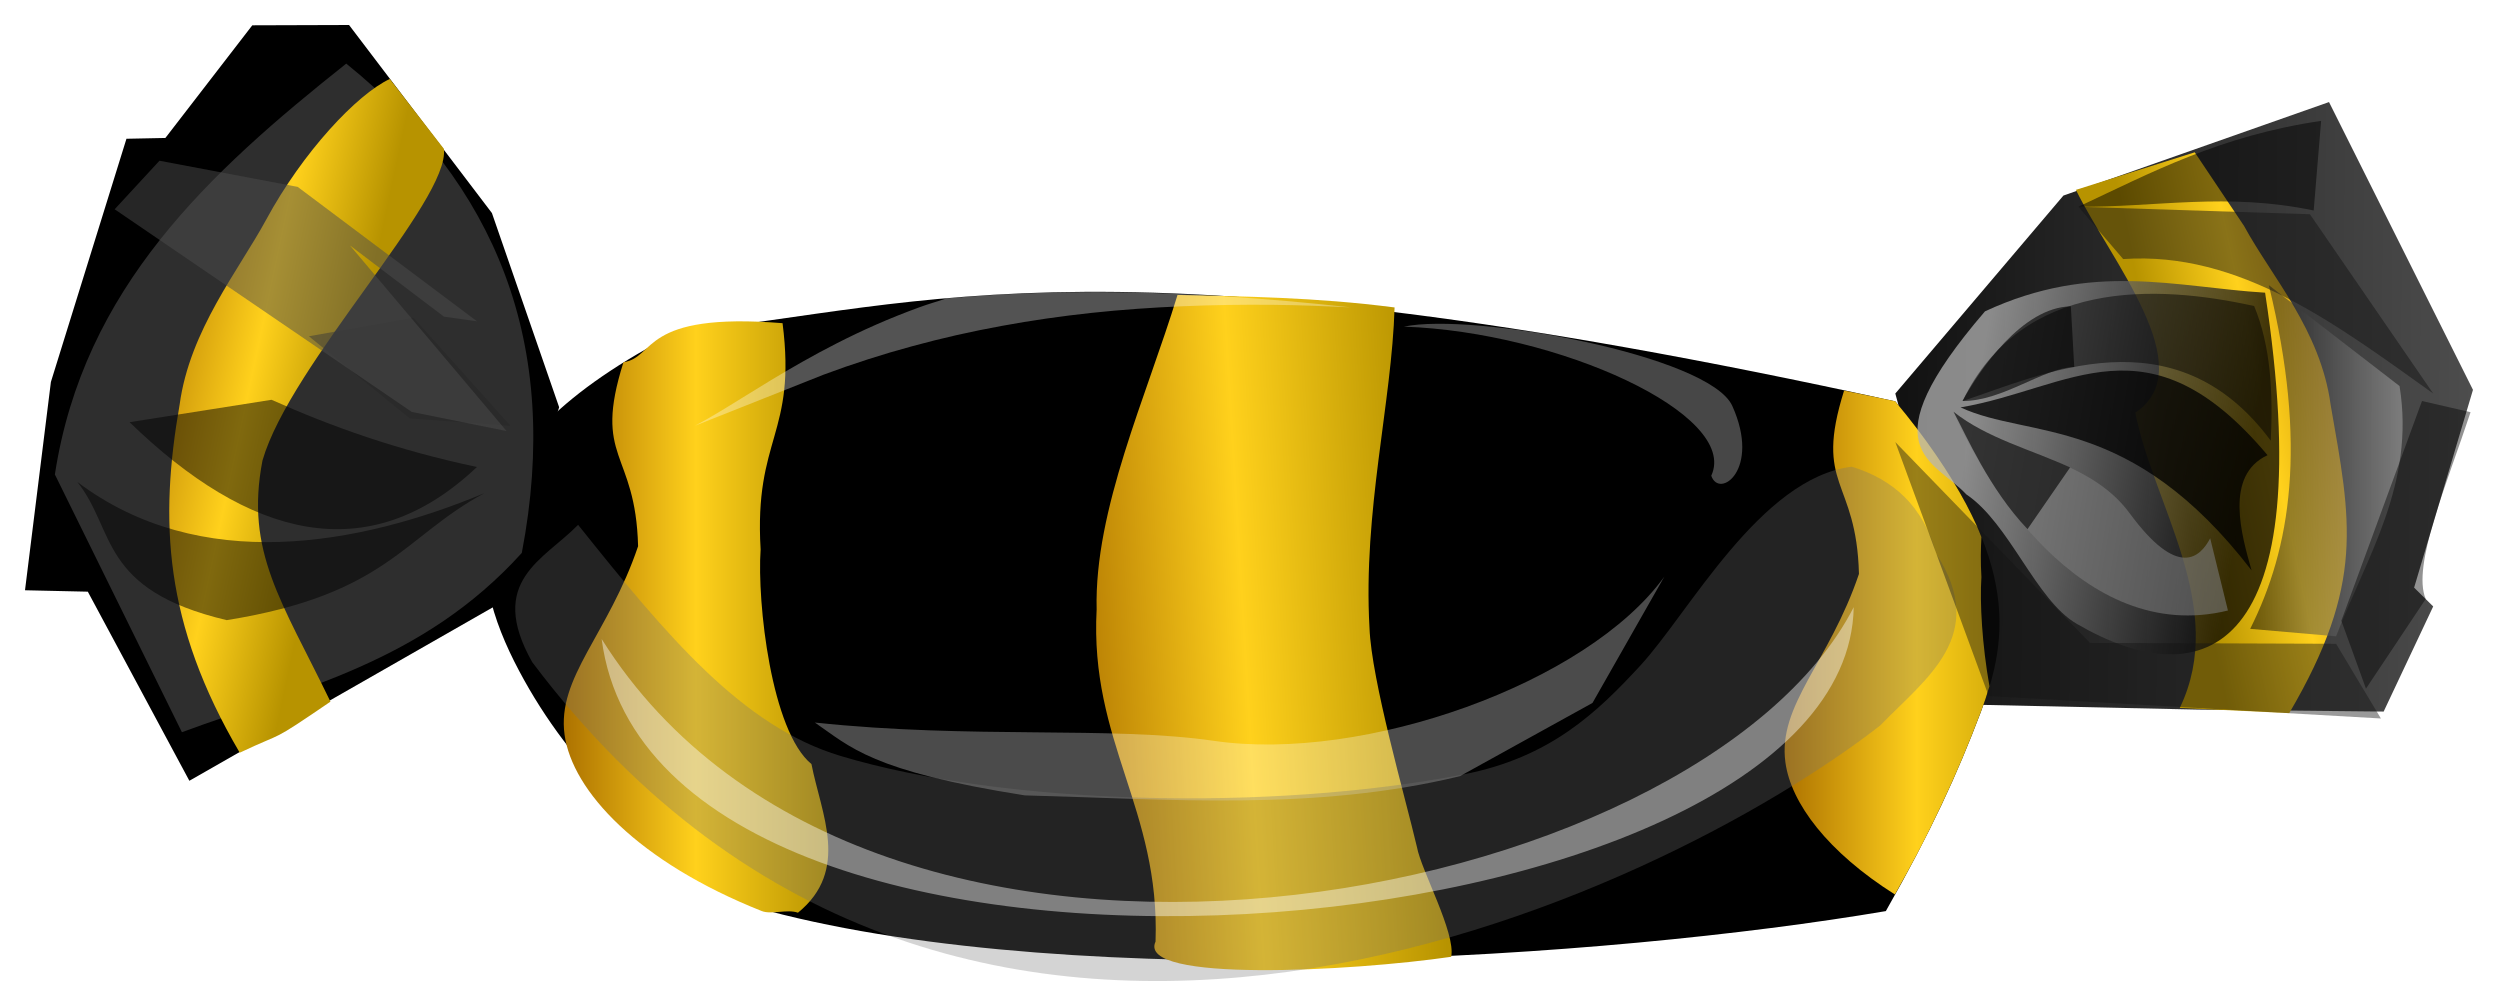
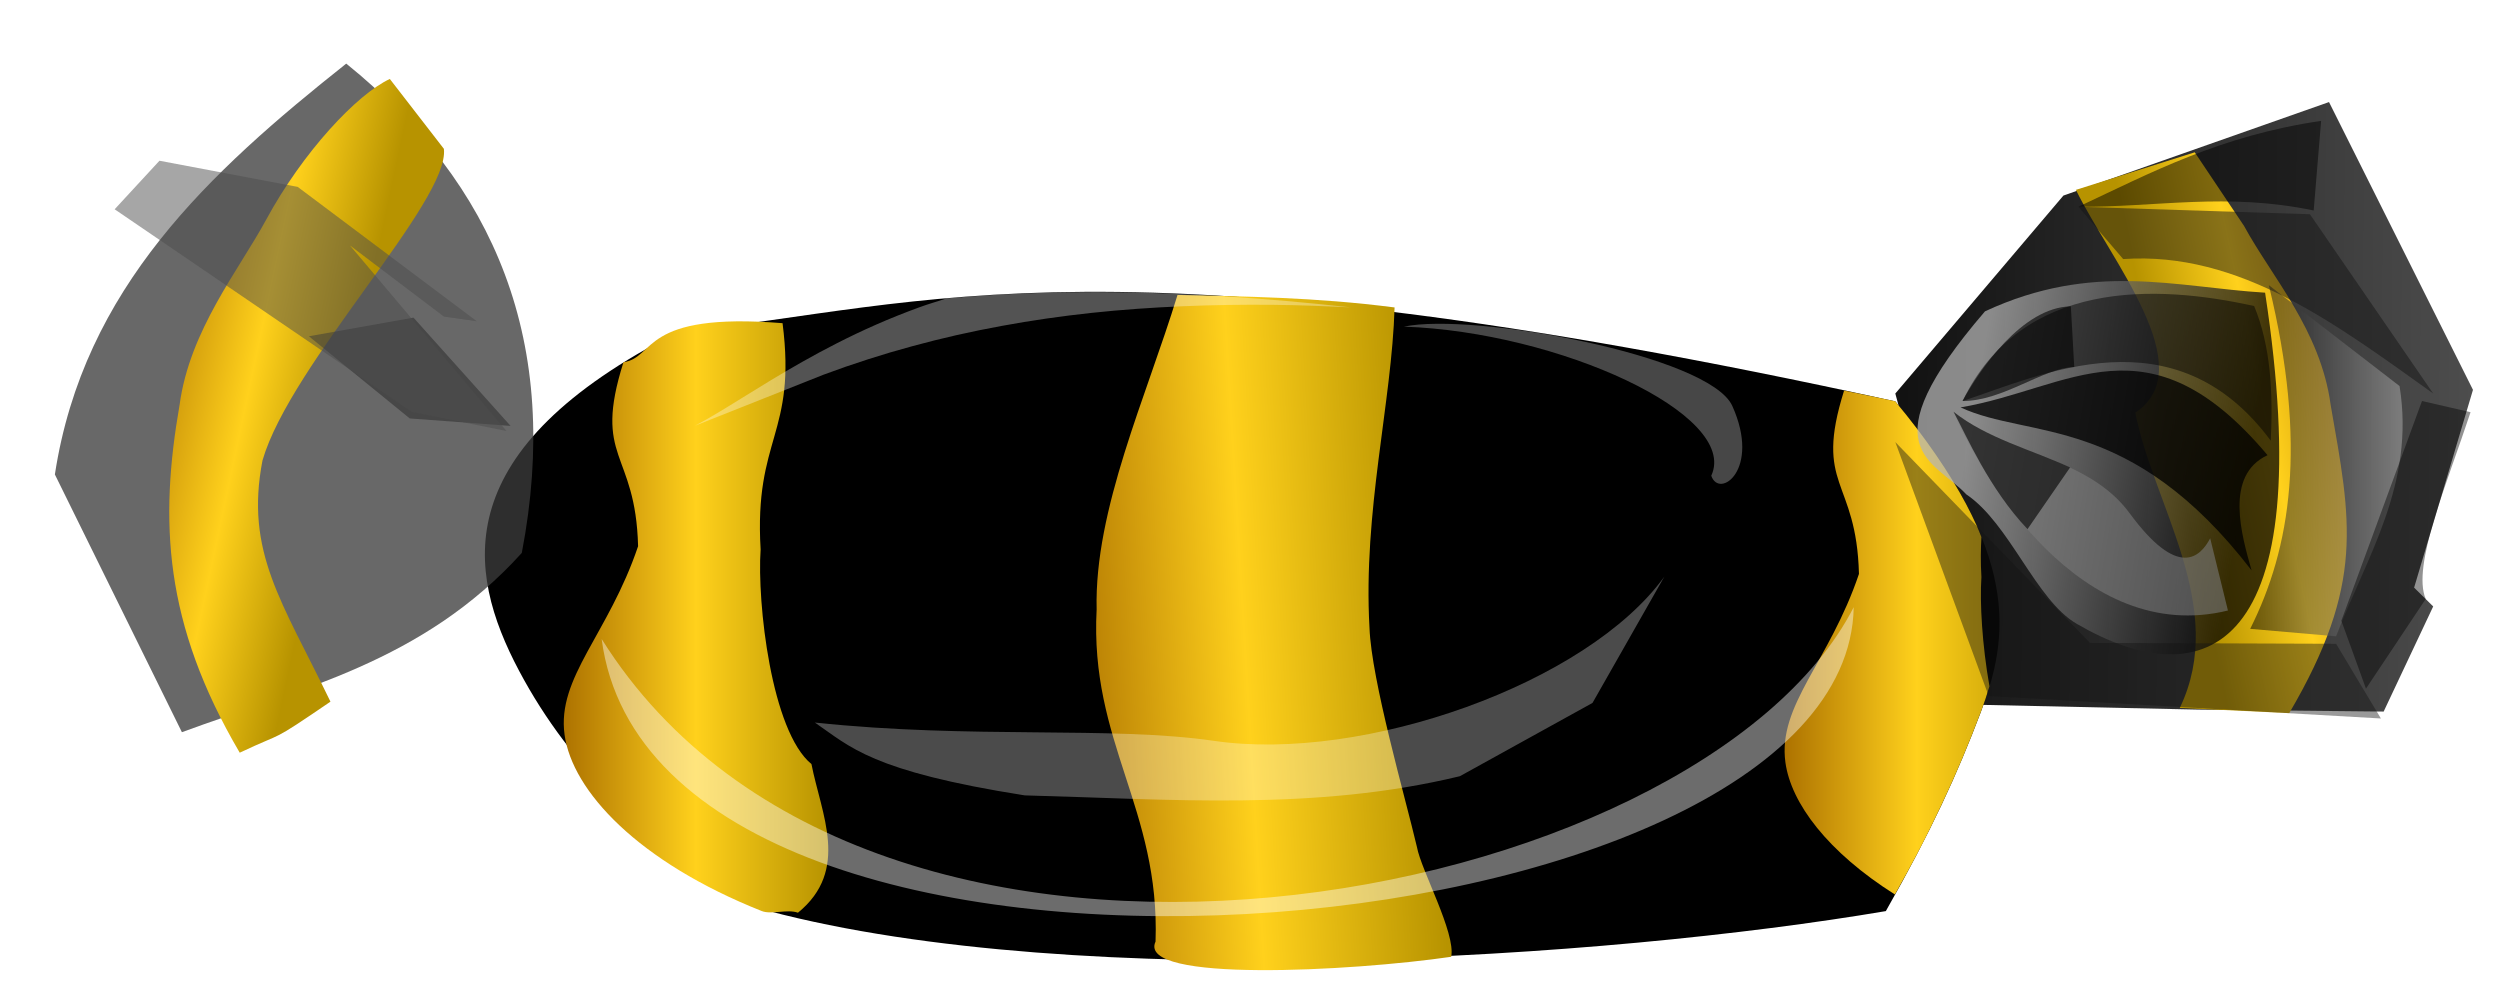
<svg xmlns="http://www.w3.org/2000/svg" xmlns:ns1="http://sodipodi.sourceforge.net/DTD/sodipodi-0.dtd" xmlns:ns2="http://www.inkscape.org/namespaces/inkscape" xmlns:xlink="http://www.w3.org/1999/xlink" id="svg2" ns1:docname="wrapped_candy.svg" viewBox="0 0 400 161.093" version="1.0" ns2:version="0.91+devel r14506" width="400" height="161.093">
  <title id="title4294">wrapped candy</title>
  <ns1:namedview id="namedview51" fit-margin-left="4" ns2:zoom="0.97035431" borderopacity="1" ns2:current-layer="svg2" ns2:cx="240.42004" ns2:cy="117.56712" ns2:window-maximized="1" showgrid="false" fit-margin-right="4" ns2:guide-bbox="true" showguides="true" bordercolor="#666666" ns2:window-x="-3" guidetolerance="10" objecttolerance="10" ns2:window-y="-3" fit-margin-bottom="4" ns2:window-width="1680" ns2:pageopacity="0" ns2:pageshadow="2" pagecolor="#ffffff" gridtolerance="10" ns2:window-height="1006" fit-margin-top="4" />
  <defs id="defs4">
    <linearGradient id="linearGradient3042">
      <stop id="stop3044" style="stop-color:#ad7200" offset="0" />
      <stop id="stop3046" style="stop-color:#ffd11c" offset=".57" />
      <stop id="stop3048" style="stop-color:#b79300" offset="1" />
    </linearGradient>
    <linearGradient id="linearGradient3889">
      <stop id="stop3891" style="stop-color:#ad7200" offset="0" />
      <stop id="stop3897" style="stop-color:#ffd11c" offset=".5" />
      <stop id="stop3893" style="stop-color:#b79300" offset="1" />
    </linearGradient>
    <linearGradient id="linearGradient2482" y2="312.14" gradientUnits="userSpaceOnUse" x2="702.8" y1="312.14" x1="653.12">
      <stop id="stop4377" stop-color="#6ff000" style="stop-color:#000000" offset="0" />
      <stop id="stop4379" stop-color="#265300" style="stop-color:#b3b3b3" offset="1" />
    </linearGradient>
    <filter id="filter4135" height="1.345" width="1.091" y="-0.173" x="-0.045" ns2:collect="always">
      <feGaussianBlur id="feGaussianBlur4137" stdDeviation="5.246" ns2:collect="always" />
    </filter>
    <linearGradient id="linearGradient4149" y2="299" xlink:href="#linearGradient2482" gradientUnits="userSpaceOnUse" x2="562.5" gradientTransform="translate(71.988,-170.14)" y1="314.4" x1="652.5" ns2:collect="always" />
    <linearGradient id="linearGradient4152" y2="312.14" xlink:href="#linearGradient2482" gradientUnits="userSpaceOnUse" x2="702.8" gradientTransform="translate(71.988,-170.14)" y1="312.14" x1="653.12" ns2:collect="always" />
    <linearGradient id="linearGradient4166" y2="193.08" xlink:href="#linearGradient3889" gradientUnits="userSpaceOnUse" x2="457.37" gradientTransform="matrix(1,0,0,1.037,-8.6853e-6,-3.244)" y1="200.55" x1="337.4" ns2:collect="always" />
    <linearGradient id="linearGradient4169" y2="192.92" xlink:href="#linearGradient3889" gradientUnits="userSpaceOnUse" x2="261.77" gradientTransform="translate(-8.6853e-6)" y1="192.92" x1="175.57" ns2:collect="always" />
    <linearGradient id="linearGradient4172" y2="192.92" xlink:href="#linearGradient3889" gradientUnits="userSpaceOnUse" x2="261.77" gradientTransform="translate(397.83,9.027)" y1="192.92" x1="175.57" ns2:collect="always" />
    <linearGradient id="linearGradient4176" y2="124.42" gradientUnits="userSpaceOnUse" x2="797.71" gradientTransform="translate(-8.6853e-6)" y1="122.73" x1="612.01" ns2:collect="always">
      <stop id="stop3052" stop-color="#6ff000" style="stop-color:#121212" offset="0" />
      <stop id="stop3054" stop-color="#265300" style="stop-color:#4d4d4d" offset="1" />
    </linearGradient>
    <linearGradient id="linearGradient4180" y2="193.08" xlink:href="#linearGradient3042" gradientUnits="userSpaceOnUse" x2="457.37" gradientTransform="matrix(0.574,0.107,-0.127,0.914,-136.18,-89.043)" y1="178.96" x1="331.89" ns2:collect="always" />
    <linearGradient id="linearGradient3058" y2="193.08" xlink:href="#linearGradient3042" gradientUnits="userSpaceOnUse" x2="457.37" gradientTransform="matrix(-0.574,0.107,0.127,0.914,937.88,-87.007)" y1="178.96" x1="331.89" ns2:collect="always" />
  </defs>
  <g id="g4292" transform="matrix(0.491,0,0,0.491,4,4)">
    <path d="m 609.47,120.09 54.78,-64.51 86.55,-30.47 46.91,93.78 -19.18,64.45 6.22,6.13 -16.15,34.26 -60.39,-0.64 -72.36,-1.59 -5.68,-24.73 z" ns2:connector-curvature="0" style="fill:url(#linearGradient4176)" id="rect4687" />
    <path d="m 751.32,123.71 c 6.607,37.882 11.301,58.295 -13.481,100.53 l -35.672,-1.702 c 15.786,-32.647 -8.725,-66.417 -14.489,-96.225 21.719,-14.464 -8.185,-49.759 -19.356,-72.592 l 38.721,-12.24 16.096,24.036 c 8.866,16.377 24.889,33.91 28.182,58.194 z" ns2:connector-curvature="0" style="fill:url(#linearGradient3058)" ns1:nodetypes="cccccccc" id="path3056" />
-     <path d="m 212.59,100.11 c 81.993,-8.739 139.96,-33.862 396.86,22.528 41.172,49.65 37.126,76.871 27.854,101.31 -7.686,20.257 -16.14,38.803 -30.92,64.803 -90.876,15.41 -262.16,26.906 -364.26,-0.079 -37.6,-20.55 -64.24,-46.4 -81.13,-78.25 -17.47,-32.93 -23.35,-72.15 51.6,-110.31 z" ns2:connector-curvature="0" style="fill:#000000" ns1:nodetypes="ccsccsc" id="rect2396" />
+     <path d="m 212.59,100.11 c 81.993,-8.739 139.96,-33.862 396.86,22.528 41.172,49.65 37.126,76.871 27.854,101.31 -7.686,20.257 -16.14,38.803 -30.92,64.803 -90.876,15.41 -262.16,26.906 -364.26,-0.079 -37.6,-20.55 -64.24,-46.4 -81.13,-78.25 -17.47,-32.93 -23.35,-72.15 51.6,-110.31 " ns2:connector-curvature="0" style="fill:#000000" ns1:nodetypes="ccsccsc" id="rect2396" />
    <path d="m 609.34,283.34 c 2.44,-4.388 4.927,-8.825 7.031,-12.844 2.991,-5.711 5.664,-11.103 8.125,-16.312 2.461,-5.209 4.708,-10.225 6.812,-15.219 2.104,-4.994 4.078,-9.967 6,-15.031 1.05,-2.766 1.986,-5.572 2.844,-8.438 -2.381,-13.402 -3.189,-27.289 -2.625,-35.594 -0.293,-4.98 -0.215,-9.201 0,-13.031 -0.491,-1.22 -0.938,-2.401 -1.5,-3.656 -1.051,-2.347 -2.246,-4.771 -3.562,-7.25 -1.316,-2.479 -2.774,-5.004 -4.375,-7.625 -1.601,-2.621 -3.344,-5.322 -5.25,-8.094 -1.906,-2.772 -3.958,-5.63 -6.188,-8.562 -2.23,-2.933 -4.646,-5.959 -7.219,-9.062 -5.83,-1.28 -11.028,-2.303 -16.656,-3.5 -9.939,31.634 4.046,28.428 4.844,59.75 -9.681,28.691 -26.523,42.72 -23.969,61.406 1.825,13.353 13.807,29.226 35.688,43.062 z" ns2:connector-curvature="0" style="fill:url(#linearGradient4172)" id="path3907" />
    <path ns2:connector-curvature="0" style="fill:url(#linearGradient4169)" ns1:nodetypes="ccssccccc" d="m 195.02,109.89 c -10.092,31.902 3.965,28.556 4.765,59.961 -9.681,28.691 -26.516,42.723 -23.961,61.409 2.507,18.338 23.925,41.444 64.258,57.473 3.136,1.246 8.356,-0.723 11.798,0.543 17.038,-13.894 7.55,-32.237 4.399,-48.44 -13.074,-10.684 -17.749,-52.55 -16.567,-69.947 -2.159,-36.632 11.798,-37.292 7.15,-73.725 -46.404,-3.74 -41.208,11.168 -51.843,12.726 z" id="path3119" />
    <path d="m 375.56,87.969 c -10.092,33.078 -27.151,69.911 -26.351,102.47 -2.302,43.238 20.692,64.968 19.195,108.24 -6.264,13.469 63.893,9.695 96.345,4.96 1.54,-7.706 -9.85,-28.335 -11.165,-35.772 -3.89,-16.519 -14.833,-54.411 -15.46,-71.378 -2.159,-37.983 7.285,-73.562 8.173,-104.45 -26.001,-3.354 -49.154,-3.56 -70.738,-4.072 z" ns2:connector-curvature="0" style="fill:url(#linearGradient4166)" ns1:nodetypes="cccccccc" id="path3116" />
    <path d="m 257.39,227.31 c 51.3,5.43 96.495,1.07 130.11,5.97 48.816,7.12 121.64,-18.74 146.7,-53.52 l -23.406,41.15 -43.218,23.88 c -47.266,11.45 -94.532,7.48 -141.8,6.25 -50.111,-7.91 -56.818,-15.82 -68.387,-23.73 z" ns2:connector-curvature="0" style="opacity:0.817;fill:#ffffff;fill-opacity:0.442;filter:url(#filter4135)" id="rect3169" />
-     <path d="m 180.23,162.87 c 28.99,36.28 53.518,65.71 85.501,75.31 53.705,16.12 140.17,18.15 202.89,6.05 28.536,-5.5 43.832,-20.42 57.74,-35.47 15.858,-17.16 39.103,-61.17 68.948,-64.83 13.453,4.14 23.259,12.81 27.521,28.41 17.18,26.57 -3.166,40.37 -18.316,55.94 -69.389,54.15 -298.25,166.71 -439.23,-20.66 -14.936,-26.51 3.901,-33.36 14.949,-44.75 z" ns2:connector-curvature="0" style="opacity:0.654;fill:#747474;fill-opacity:0.47" id="rect3175" />
-     <path d="m 152.15,61.27 21.91,63.29 -19.81,64.17 L 53.56,246.28 20.468,184.66 0,184.2 8.44,116.32 33.06,37.07 45.747,36.81 74.066,0.1 105.596,0 l 46.55,61.27 z" ns2:connector-curvature="0" style="fill:#000000" id="rect4652" />
    <path d="m 104.68,12.58 c 48.52,39.2 70.33,91.05 57.21,159.45 -32.29,35.69 -72.33,44.23 -110.76,58.42 L 9.737,146.47 C 19.057,85.6 60.216,47.89 104.68,12.58 Z" ns2:connector-curvature="0" style="opacity:0.77;fill:#3c3c3c" id="rect4690" />
    <path ns2:connector-curvature="0" style="fill:url(#linearGradient4180)" ns1:nodetypes="ccccccsc" d="m 50.386,123.71 c -6.607,37.882 -5.194,71.187 19.588,113.42 15.519,-7.343 9.068,-2.659 29.565,-16.63 C 83.752,187.85 71.624,171.72 77.388,141.91 86.487,110.43 138.52,57.197 136.5,40.35 L 118.88,17.581 C 108.19,22.582 90.543,41.357 78.568,63.477 69.701,79.854 53.679,99.422 50.386,123.71 Z" id="path4178" />
-     <path d="m 17.04,148.9 c 39.999,30.16 91.576,20.75 132.68,3.65 -26.42,14.15 -31.67,33 -83.99,41.39 C 23.977,184.03 29.623,164.65 17.044,148.9 Z" ns2:connector-curvature="0" style="opacity:0.498;fill:#000000" id="rect4701" />
-     <path d="m 80.336,122.13 c 19.48,8.72 40.99,16.42 66.94,21.9 -35.57,33.67 -74.38,23.04 -113.2,-14.6 z" ns2:connector-curvature="0" style="opacity:0.498;fill:#000000" id="rect4704" />
    <path d="m 126.59,95.35 31.65,35.3 -32.87,-2.44 -32.86,-26.78 z" ns2:connector-curvature="0" style="opacity:0.498;fill:#282828" id="rect4707" />
    <path d="m 88.856,52.75 58.42,43.81 -10.77,-1.53 -30.59,-23.17 51.01,60.46 -30.9,-6.24 L 29.212,60.05 43.818,44.23 Z" ns2:connector-curvature="0" style="opacity:0.498;fill:#4d4d4d" id="rect4710" />
    <path d="m 748.23,31.24 -2.43,29.21 c -28.34,-5.96 -51.24,-1.04 -76.68,-1.22 23.7,-11.11 46.05,-23.12 79.11,-27.99 z" ns2:connector-curvature="0" style="opacity:0.498;fill:#000000" id="rect4713" />
    <path d="m 669.12,59.23 75.46,2.44 40.17,58.42 C 753.08,97.45 721.69,73.68 683.72,76.27 Z" ns2:connector-curvature="0" style="opacity:0.498;fill:#151515" id="rect4716" />
    <path d="m 731.19,84.79 42.6,32.87 c 5.13,31.99 -10.75,55.58 -20.69,81.55 l -27.99,-2.44 c 13.16,-26.19 18.78,-59.93 6.08,-111.98 z" ns2:connector-curvature="0" style="opacity:0.498;fill:url(#linearGradient4152)" id="rect4722" />
    <path d="m 638.69,93.31 c 35.2,-16.35 62.13,-7.87 91.28,-6.08 18.01,117.96 -19.76,132.06 -61.33,107.94 -13.46,-7.8 -21.86,-32.68 -36.04,-42.22 -10.48,-11.28 -32.72,-14.47 6.09,-59.64 z" ns2:connector-curvature="0" style="opacity:0.735;fill:url(#linearGradient4149)" id="rect4725" />
    <path d="M 631.38,122.53 C 650.75,82.67 694.5,84.5 726.4,91.58 c 5.48,13.26 6.15,28.32 5.43,43.9 C 700.41,93.07 657.07,114.1 631.38,122.53 Z" ns2:connector-curvature="0" style="opacity:0.482;fill:#000000" id="rect4728" />
    <path d="m 762.84,216.25 -8.02,-22.13 26.28,-71.59 15.82,3.65 c -7.53,22.94 -19.22,50.05 -14.61,60.86 z" ns2:connector-curvature="0" style="opacity:0.428;fill:#000000" id="rect4731" />
    <path d="m 609.47,135.91 63.43,65.44 80.2,0.29 14.61,24.34 -127.81,-7.3 z" ns2:connector-curvature="0" style="opacity:0.428;fill:#141414" id="rect4734" />
    <path d="m 631.38,122.53 c 5.48,-10.1 19.48,-30.58 35.29,-30.85 l 1.11,19.77 c -9.87,0.18 -23.18,11.13 -36.4,11.08 z" ns2:connector-curvature="0" style="opacity:0.603;fill:#000000" id="path4271" />
    <path d="m 628.45,126.04 c 17.53,13.99 43.76,14.53 57.35,33.02 15.81,21.52 22.97,14.45 26.28,8.21 l 5.78,23.53 c -47.8,11.7 -80.37,-43.41 -89.41,-64.76 z" ns2:connector-curvature="0" style="opacity:0.603;fill:#797979" id="rect4273" />
    <path d="m 628.45,126.04 c 10.81,8.62 25.55,12.39 37.97,18.14 l -13.87,20.1 c -12.57,-13.25 -19.86,-30.41 -24.1,-38.24 z" ns2:connector-curvature="0" style="opacity:0.603;fill:#000000" id="path4290" />
    <path d="m 187.91,200.08 c 87.932,140.17 357.62,87.77 408.01,-10.37 -2.084,115.05 -390.1,148.16 -408.01,10.37 z" ns2:connector-curvature="0" style="opacity:0.868;fill:#ffffff;fill-opacity:0.49" id="path4292" />
    <path d="m 449.34,98.29 c 22.404,-4.74 99.595,9.38 107.01,25.84 9.378,20.8 -4.262,30.46 -6.853,22.74 9.245,-19.92 -49.777,-46.84 -100.16,-48.58 z" ns2:connector-curvature="0" style="opacity:0.584;fill:#ffffff;fill-opacity:0.478" id="path4357" />
    <path d="m 630.73,124.61 c 35.84,-6.08 61.09,-30.73 100.04,15.57 -14.21,6.58 -8.4,26.28 -5.2,37.55 -39.48,-51.28 -72.55,-42.71 -94.84,-53.12 z" ns2:connector-curvature="0" style="fill:#000000;fill-opacity:0.777" id="rect4359" />
    <path d="m 300.34,89.094 c -2.96,0.95 -6.04,1.853 -8.84,2.875 -4.95,1.805 -9.66,3.692 -14.12,5.656 -4.47,1.964 -8.7,3.985 -12.72,6.035 -4.02,2.04 -7.83,4.11 -11.44,6.15 -7.22,4.08 -13.63,8.05 -19.41,11.63 -5.77,3.57 -10.89,6.73 -15.5,9.15 l 41.94,-16.65 c 4.8,-1.79 9.62,-3.46 14.44,-5 4.81,-1.55 9.63,-2.97 14.47,-4.28 4.83,-1.32 9.68,-2.53 14.53,-3.63 4.84,-1.096 9.7,-2.074 14.56,-2.968 4.86,-0.893 9.74,-1.703 14.63,-2.406 4.88,-0.702 9.78,-1.318 14.68,-1.844 9.81,-1.05 19.64,-1.735 29.53,-2.156 9.9,-0.42 19.85,-0.571 29.85,-0.468 8.29,0.085 16.63,0.434 25,0.812 -57.69,-6.293 -98.29,-5.817 -131.6,-2.906 z" transform="translate(-1.5374e-5)" style="fill:#ffffff;fill-opacity:0.325" id="path3819" ns2:connector-curvature="0" />
  </g>
</svg>